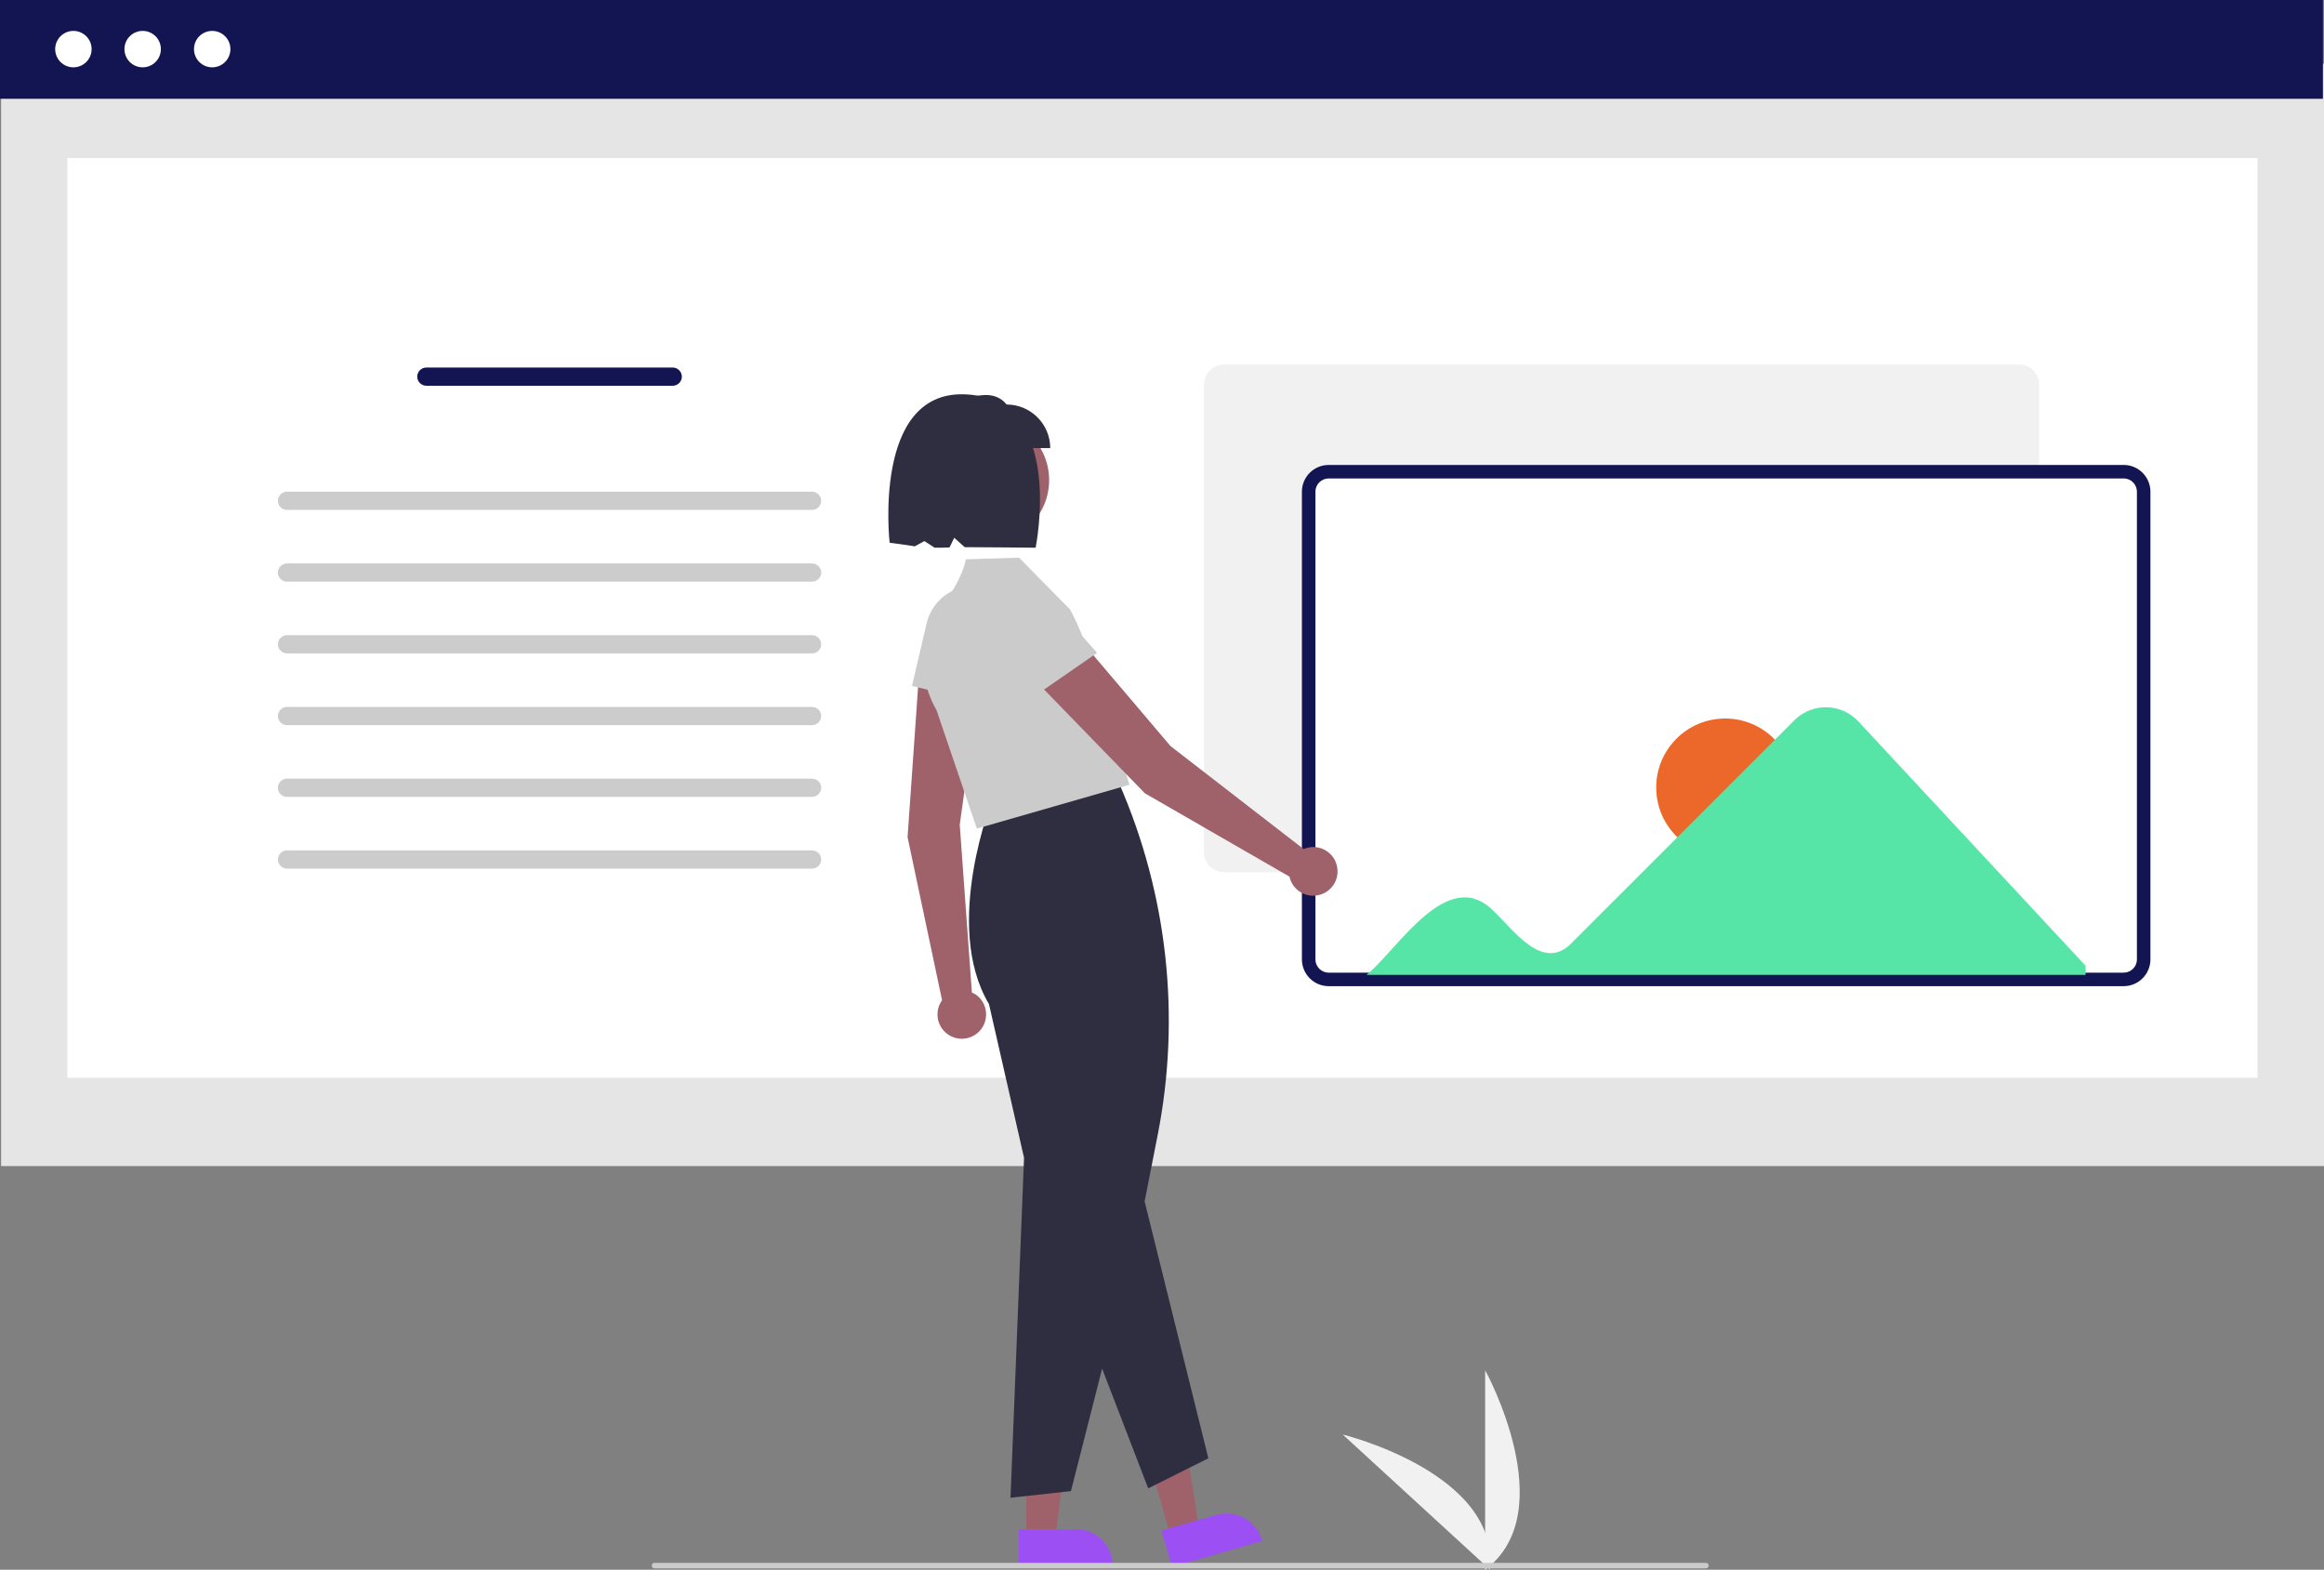
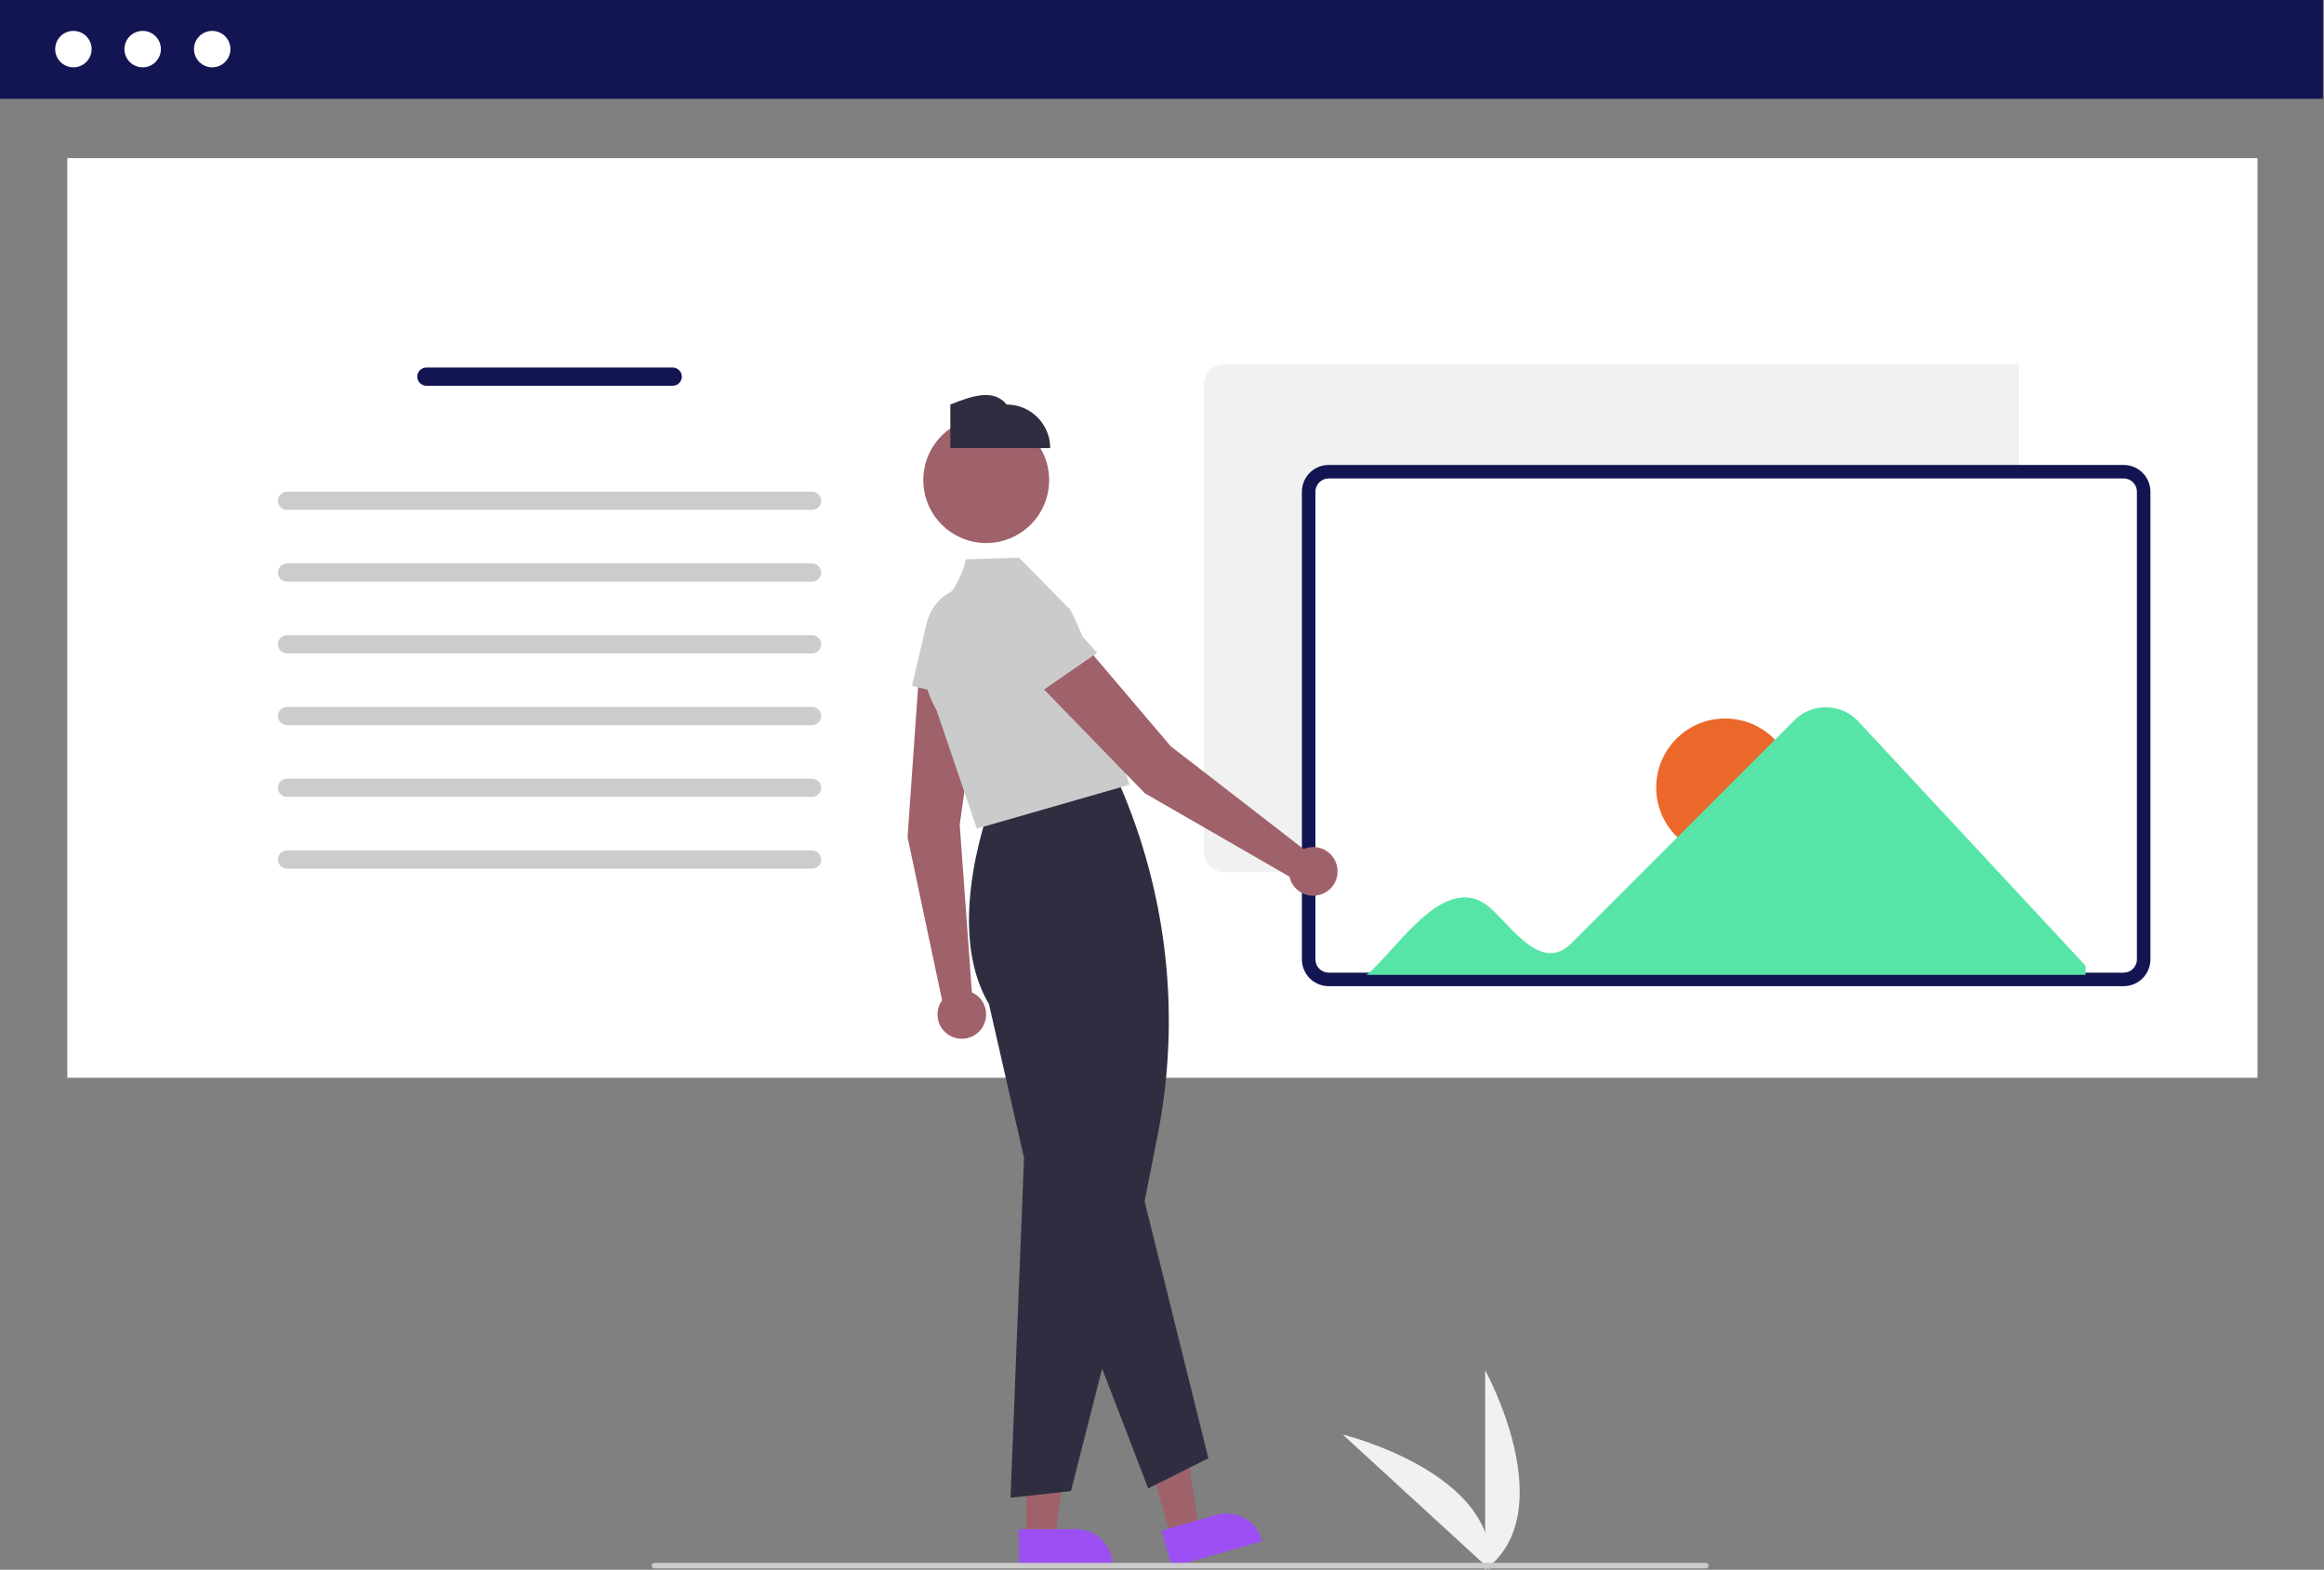
<svg xmlns="http://www.w3.org/2000/svg" version="1.1" id="eab38be6-400f-4307-af4c-8f24956b1905" x="0px" y="0px" viewBox="0 0 842.2 568.9" style="enable-background:new 0 0 842.2 568.9;">
  <rect x="0" y="0" width="842.2" height="568.9" fill="#808080" stroke="none" />
  <style type="text/css">
	.st0{fill:#F1F1F1;}
	.st1{fill:#E5E5E5;}
	.st2{fill:#FFFFFF;}
	.st3{fill:#131552;}
	.st4{fill:#CCCCCC;}
	.st5{fill:#EC672A;}
	.st6{fill:#56E5A6;}
	.st7{fill:#9F616A;}
	.st8{fill:#CBCBCB;}
	.st9{fill:#9C50F3;}
	.st10{fill:#2F2E41;}
</style>
  <path class="st0" d="M538.2,568.9v-72.3C538.2,496.5,566.4,547.8,538.2,568.9z" />
  <path class="st0" d="M539.9,568.8l-53.3-48.9C486.6,519.9,543.5,533.8,539.9,568.8z" />
-   <rect id="f54375ad-557d-4249-95e2-413e25c77bd8" x="0.4" y="23.1" class="st1" width="841.8" height="399.5" />
  <rect id="eb84611c-d49d-4ce2-b538-4fee0a7e188d" x="24.4" y="57.3" class="st2" width="793.7" height="333.3" />
  <rect id="a33b5263-04c3-449f-a8ad-1420252c1e48" class="st3" width="841.8" height="35.8" />
  <circle id="a01a8c4b-bf8b-4728-9381-d6cbaed15ee5" class="st2" cx="26.6" cy="17.8" r="6.6" />
  <circle id="a70f271b-ee75-4447-9507-72af025f0784" class="st2" cx="51.7" cy="17.8" r="6.6" />
  <circle id="b6ae4294-4107-4abd-ba05-1d458fcbc8d7" class="st2" cx="76.9" cy="17.8" r="6.6" />
  <path id="a98f5d70-28fc-4129-b4f3-463d07786f2f" class="st3" d="M154.5,133.2c-1.8,0-3.3,1.5-3.3,3.3s1.5,3.3,3.3,3.3l0,0h89.3&#10; c1.8,0,3.3-1.5,3.3-3.3s-1.5-3.3-3.3-3.3H154.5z" />
  <path id="a5717240-4d8d-4c71-83bc-6deeb889f166" class="st4" d="M104,178.2c-1.8,0-3.3,1.5-3.3,3.3s1.5,3.3,3.3,3.3h190.3&#10; c1.8,0,3.3-1.5,3.3-3.3s-1.5-3.3-3.3-3.3H104z" />
  <path id="f9c6f13d-6e3a-4758-9844-a0f5d5c969ce" class="st4" d="M104,204.2c-1.8,0-3.3,1.5-3.3,3.3s1.5,3.3,3.3,3.3h190.3&#10; c1.8,0,3.3-1.5,3.3-3.3s-1.5-3.3-3.3-3.3H104z" />
  <path id="bf808dfd-2bb2-4793-b7c6-d8671bf7e9b4" class="st4" d="M104,230.2c-1.8,0-3.3,1.5-3.3,3.3s1.5,3.3,3.3,3.3h190.3&#10; c1.8,0,3.3-1.5,3.3-3.3s-1.5-3.3-3.3-3.3H104z" />
  <path id="e27373f7-fd0b-426a-8828-0829b084b689" class="st4" d="M104,256.2c-1.8,0-3.3,1.5-3.3,3.3s1.5,3.3,3.3,3.3h190.3&#10; c1.8,0,3.3-1.5,3.3-3.3s-1.5-3.3-3.3-3.3H104z" />
  <path id="b4c6c7b3-e22e-4fba-a4f6-80d19d07dbd3" class="st4" d="M104,282.2c-1.8,0-3.3,1.5-3.3,3.3s1.5,3.3,3.3,3.3h190.3&#10; c1.8,0,3.3-1.5,3.3-3.3s-1.5-3.3-3.3-3.3H104z" />
  <path id="ebf0dc46-a6ad-47cb-a3de-ddb71e9e94e3" class="st4" d="M104,308.2c-1.8,0-3.3,1.5-3.3,3.3s1.5,3.3,3.3,3.3h190.3&#10; c1.8,0,3.3-1.5,3.3-3.3s-1.5-3.3-3.3-3.3H104z" />
-   <path class="st0" d="M731.7,316.1H443.6c-4,0-7.3-3.3-7.3-7.3V139.4c0-4,3.3-7.3,7.3-7.3h288.1c4,0,7.3,3.3,7.3,7.3v169.5&#10; C739,312.9,735.7,316.1,731.7,316.1z" />
+   <path class="st0" d="M731.7,316.1H443.6c-4,0-7.3-3.3-7.3-7.3V139.4c0-4,3.3-7.3,7.3-7.3h288.1v169.5&#10; C739,312.9,735.7,316.1,731.7,316.1z" />
  <path class="st2" d="M769.6,354.9H481.5c-4,0-7.3-3.3-7.3-7.3V178.2c0-4,3.3-7.3,7.3-7.3h288.1c4,0,7.3,3.3,7.3,7.3v169.5&#10; C776.9,351.6,773.6,354.9,769.6,354.9z" />
  <path class="st3" d="M769.6,357.4H481.5c-5.4,0-9.7-4.4-9.7-9.7V178.2c0-5.4,4.4-9.7,9.7-9.7h288.1c5.4,0,9.7,4.4,9.7,9.7v169.5&#10; C779.3,353,775,357.4,769.6,357.4z M481.5,173.4c-2.6,0-4.8,2.1-4.8,4.8v169.5c0,2.6,2.1,4.8,4.8,4.8h288.1c2.6,0,4.8-2.1,4.8-4.8&#10; V178.2c0-2.6-2.1-4.8-4.8-4.8H481.5z" />
  <circle class="st5" cx="625.2" cy="285.4" r="25" />
  <path class="st6" d="M673.4,261.4c-6.1-6.5-16.3-6.8-22.8-0.7c-0.1,0.1-0.2,0.2-0.3,0.3l-81,81c-10.4,10.4-21.2-5.5-28.2-12&#10; c-16.7-16.5-34.7,14.4-45.9,23.3h260.6V350L673.4,261.4z" />
  <path class="st7" d="M352.2,359.7l-4.4-60.8l7.9-56.9l-22.4-1.5l-4.4,62.9l12.5,59.1c-2.8,3.9-2,9.4,2,12.3c3.9,2.8,9.4,2,12.3-2&#10; c2.8-3.9,2-9.4-2-12.3C353.2,360.2,352.7,359.9,352.2,359.7L352.2,359.7z" />
  <path class="st8" d="M330.5,248.6l5.3-22.7c2.2-9.4,11.6-15.3,21-13.1c8.7,2,14.4,10.2,13.4,19l-2.9,25.7L330.5,248.6z" />
  <polygon class="st7" points="371.9,557.6 382.4,557.6 387.5,516.9 371.9,516.9" />
  <path class="st9" d="M369.2,554.2H390l0,0c7.3,0,13.2,5.9,13.2,13.2v0.4h-34V554.2z" />
  <polygon class="st7" points="424.4,557.3 434.6,554.3 428.2,513.9 413.2,518.2" />
  <path class="st9" d="M420.9,554.7l20-5.7l0,0c7-2,14.4,2.1,16.4,9.1l0.1,0.4l-32.7,9.4L420.9,554.7z" />
  <path class="st10" d="M366.2,542.8l4.9-123.2l-12.7-55.7c-17.1-28.7,1.4-74.6,1.5-75l0.1-0.2h0.2l44.8-6.1l0.6,1.4&#10; c17.5,40.1,22.4,84.6,13.9,127.5l-4.7,23.9l23.1,93.1l-21.8,10.9L399.4,496l-11.3,44.4L366.2,542.8z" />
  <path class="st8" d="M354,300.3l-14.6-42.9c-9.1-16-3.3-30.2,3.1-39.3c7-9.8,7.4-15.3,7.5-15.4h0.1l19.2-0.6l17.8,18.1&#10; c1.1-0.4,10.6,22.8,9.8,24l12.4,40.2L354,300.3z" />
  <path class="st7" d="M472.4,307.7l-48.2-37.3L387,226.6l-16,15.7l43.9,45.2l52.4,30.2c1,4.7,5.7,7.8,10.5,6.7&#10; c4.7-1,7.8-5.7,6.7-10.5c-1-4.7-5.7-7.8-10.5-6.7C473.5,307.3,473,307.5,472.4,307.7L472.4,307.7z" />
  <path class="st8" d="M366.5,258.1L353.1,239c-5.6-7.9-3.7-18.8,4.2-24.4c7.3-5.1,17.2-4,23.1,2.7l17.2,19.3L366.5,258.1z" />
  <circle class="st7" cx="357.4" cy="174" r="22.8" />
  <path class="st10" d="M380.6,162.4h-36.2v-15.8c8-3.2,15.7-5.8,20.4,0C373.5,146.6,380.6,153.7,380.6,162.4L380.6,162.4z" />
-   <path class="st10" d="M349.3,142.9c-33.2-0.9-26.9,53.8-26.9,53.8s6.3,0.8,9.1,1.3l3.5-1.9l3.7,2.4c1.7,0,3.5,0,5.4-0.1l1.7-3.5&#10; l3.8,3.4c6.9,0,25.7,0.2,25.7,0.2S386.5,143.9,349.3,142.9z" />
  <path class="st8" d="M618.2,568.4h-381c-0.6,0-1-0.4-1-1s0.4-1,1-1h381c0.6,0,1,0.4,1,1S618.7,568.4,618.2,568.4z" />
</svg>